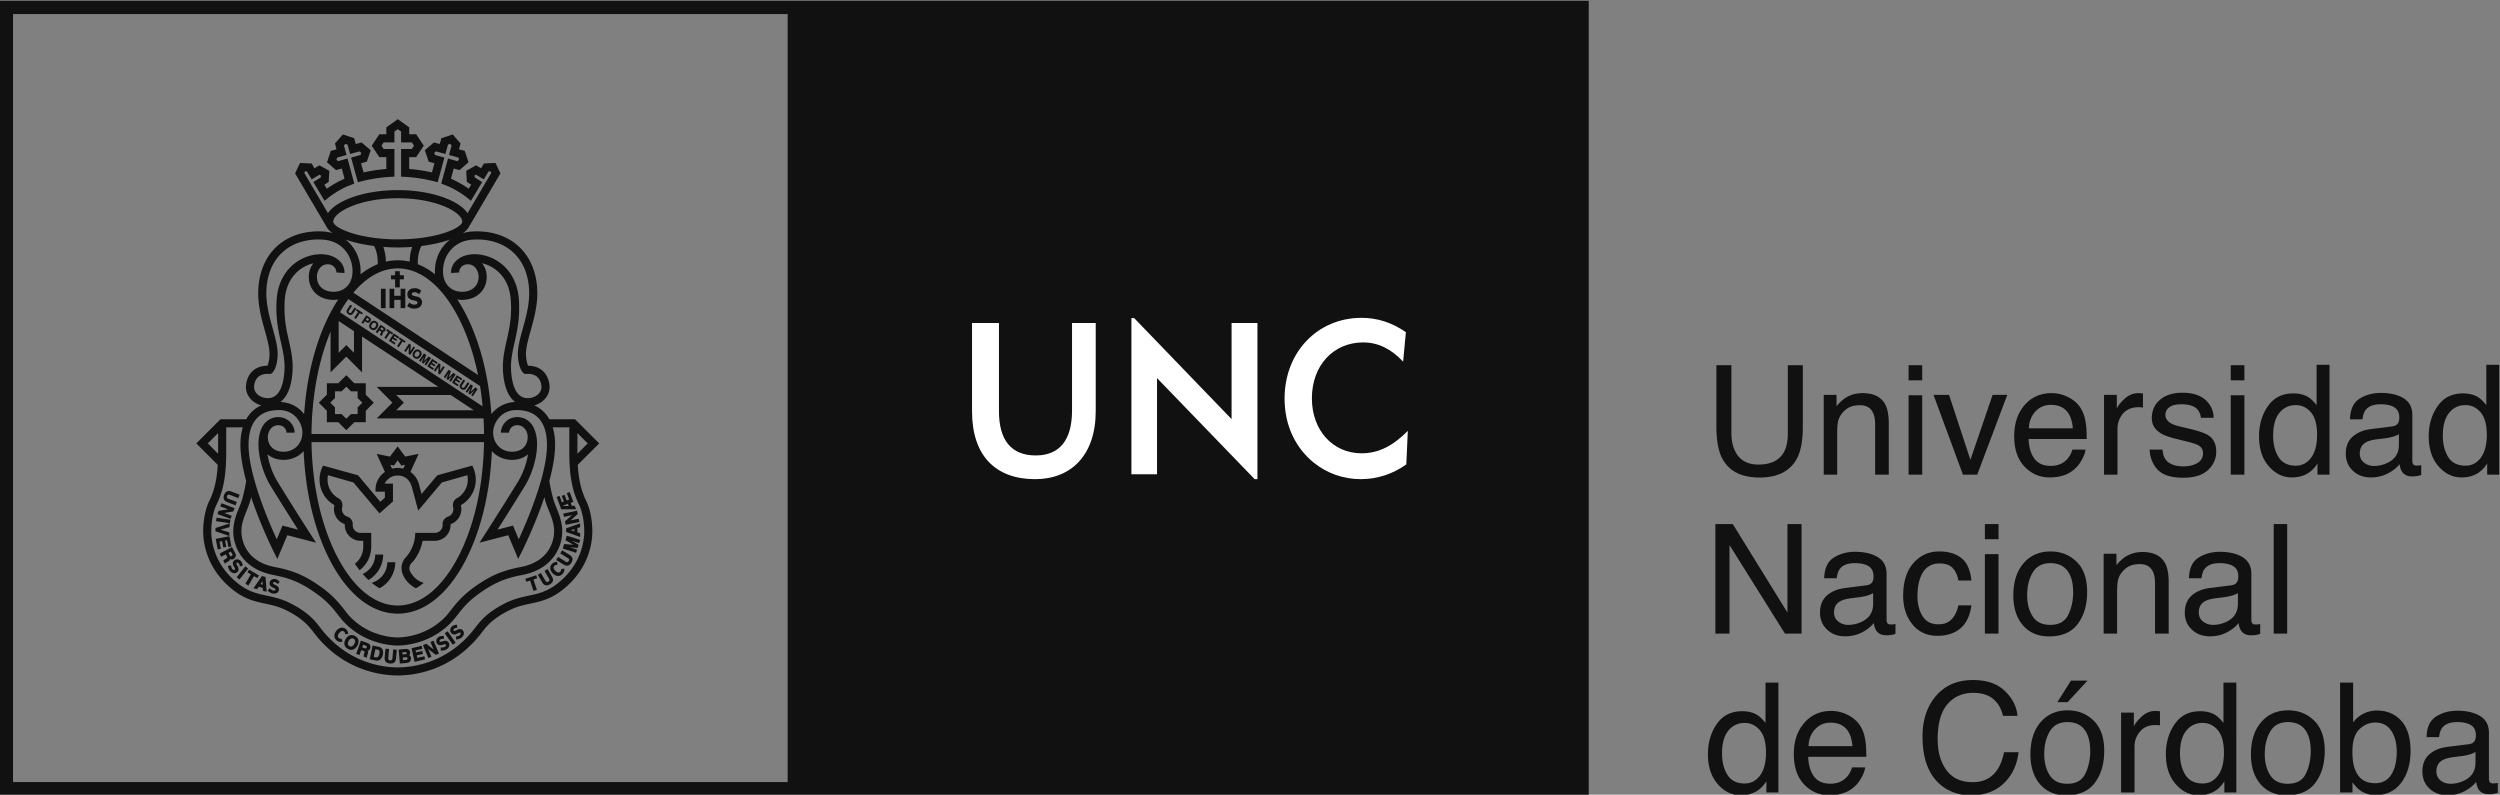
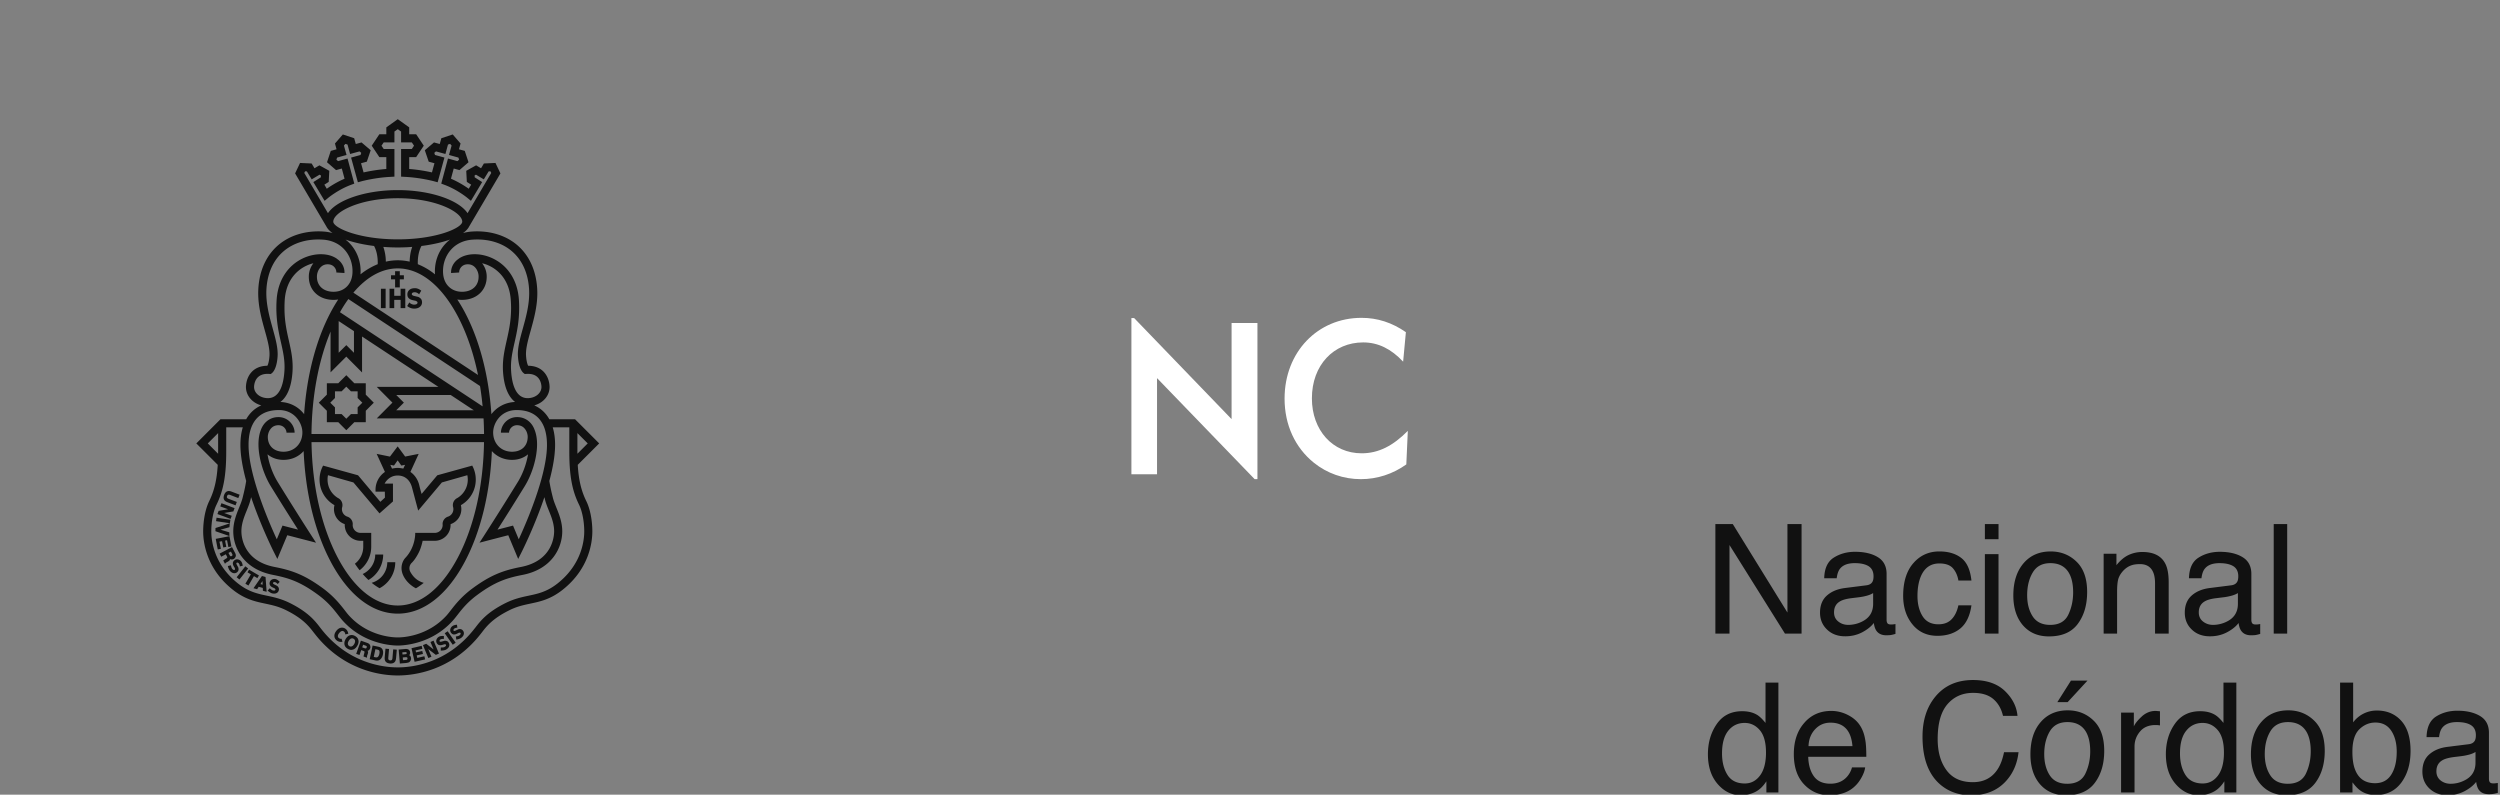
<svg xmlns="http://www.w3.org/2000/svg" width="530.066" height="168.495">
  <rect width="100%" height="100%" fill="#808080" stroke="none" />
  <defs>
    <clipPath clipPathUnits="userSpaceOnUse" id="a">
      <path d="M0 841.89h595.276V0H0Z" />
    </clipPath>
  </defs>
-   <path d="M238.08 391.917H114.871v122.162H238.08Zm-125.312-2.1h252.731v126.371H112.768Z" style="fill:#111;fill-opacity:1;fill-rule:nonzero;stroke:none" transform="matrix(1.333 0 0 -1.333 -150.357 688.25)" />
  <g clip-path="url(#a)" transform="matrix(1.333 0 0 -1.333 -150.357 688.25)">
    <path d="M0 0c-.634-.846-1.443-1.266-2.423-1.266-1.266 0-2.185.451-2.764 1.37-.572.914-.858 2.045-.858 3.409 0 1.589.332 2.8.998 3.616.661.821 1.528 1.235 2.6 1.235.962 0 1.765-.389 2.416-1.156.651-.768.977-1.954.977-3.556C.946 2.07.633.853 0 0m.87 8.364c-.474.591-.907 1.011-1.284 1.248-.651.414-1.464.615-2.429.615-1.75 0-3.093-.676-4.036-2.034-.943-1.35-1.412-2.958-1.412-4.802 0-1.972.518-3.549 1.553-4.742C-5.71-2.544-4.486-3.135-3.08-3.135c.876 0 1.652.177 2.328.524.679.341 1.269.914 1.762 1.692v-1.777h1.908V14.78H.87ZM13.973.287c-.521-1.065-1.477-1.601-2.876-1.601-1.267 0-2.198.444-2.783 1.351-.584.901-.876 2.021-.876 3.366 0 1.412.292 2.612.876 3.604.585.992 1.522 1.491 2.813 1.491 1.445 0 2.465-.584 3.061-1.753.372-.743.561-1.704.561-2.886 0-1.314-.262-2.502-.776-3.572m-2.797 10.08c-1.809 0-3.251-.634-4.325-1.899C5.776 7.208 5.24 5.51 5.24 3.373c0-1.984.506-3.573 1.529-4.754 1.019-1.175 2.395-1.765 4.127-1.765 2.082 0 3.609.663 4.601 2.002.989 1.333 1.482 3.019 1.482 5.065 0 2.112-.563 3.719-1.682 4.808-1.123 1.09-2.493 1.638-4.121 1.638m29.781-8.334c0-1.308-.594-2.252-1.774-2.824a4.851 4.851 0 0 0-2.18-.523c-.611 0-1.145.176-1.595.529-.447.359-.67.847-.67 1.455 0 .816.326 1.406.987 1.777.386.22.967.378 1.735.482l1.29.158c.39.049.791.128 1.202.237.411.115.743.256 1.005.426zm2.849-3.287c-.292 0-.488.067-.573.201-.094.134-.136.311-.136.53v7.317c0 1.199-.463 2.088-1.386 2.653-.934.567-2.143.859-3.627.859-1.288 0-2.417-.31-3.395-.925-.973-.615-1.475-1.704-1.515-3.276h1.991c.073.659.243 1.158.502 1.486.466.602 1.251.907 2.361.907.959 0 1.699-.164 2.216-.493.515-.328.774-.859.774-1.589 0-.358-.049-.633-.144-.821-.167-.347-.492-.554-.982-.616l-3.397-.425c-1.19-.147-2.155-.548-2.889-1.2-.736-.645-1.095-1.558-1.095-2.733 0-1.077.368-1.972 1.114-2.684.745-.712 1.704-1.072 2.879-1.072.98 0 1.875.207 2.69.627.81.427 1.431.92 1.869 1.492.073-.505.195-.895.366-1.169.331-.523.867-.785 1.6-.785a5.4 5.4 0 0 1 .712.036c.177.025.433.085.768.177v1.57c-.141-.018-.262-.036-.384-.048-.122-.019-.226-.019-.319-.019M27.568.152c-.572-.913-1.436-1.375-2.593-1.375-1.537 0-2.587.7-3.147 2.1-.305.743-.45 1.711-.45 2.91 0 1.65.365 2.836 1.095 3.555.734.718 1.589 1.083 2.56 1.083 1.116 0 1.963-.445 2.535-1.321.576-.876.859-1.984.859-3.317 0-1.51-.283-2.715-.859-3.635m-2.28 10.184a4.693 4.693 0 0 1-2.115-.481 4.712 4.712 0 0 1-1.677-1.4v6.325h-2.078V-2.696h1.972v1.613c.45-.608.877-1.047 1.272-1.321.663-.469 1.485-.7 2.453-.7 1.723 0 3.074.664 4.054 1.991.974 1.333 1.458 3.001 1.458 5.009 0 2.119-.493 3.719-1.48 4.809-.982 1.084-2.273 1.631-3.859 1.631m-90.42-5.66c.039 1.083.39 1.977 1.047 2.678.657.706 1.473 1.053 2.443 1.053 1.355 0 2.323-.511 2.901-1.528.317-.554.517-1.284.599-2.203zm9.003 1.095c-.141.858-.424 1.601-.847 2.234-.441.67-1.083 1.218-1.923 1.638a5.766 5.766 0 0 1-2.605.632c-1.774 0-3.215-.638-4.31-1.911-1.108-1.266-1.656-2.922-1.656-4.955 0-2.069.548-3.677 1.638-4.821 1.093-1.151 2.423-1.723 3.999-1.723.639 0 1.218.062 1.729.19.95.218 1.741.644 2.386 1.278.39.365.734.827 1.044 1.399.314.573.496 1.096.551 1.559h-2.094a3.681 3.681 0 0 0-.786-1.479c-.66-.743-1.543-1.114-2.647-1.114-1.181 0-2.058.39-2.623 1.168-.567.786-.866 1.821-.908 3.112h9.241c0 1.284-.062 2.215-.189 2.793M-72.845 0c-.633-.846-1.439-1.266-2.423-1.266-1.265 0-2.184.451-2.759 1.37-.573.914-.862 2.045-.862 3.409 0 1.589.334 2.8.998 3.616.663.821 1.535 1.235 2.599 1.235.959 0 1.766-.389 2.417-1.156.651-.768.98-1.954.98-3.556 0-1.582-.314-2.799-.95-3.652m.874 8.364c-.484.591-.91 1.011-1.288 1.248-.654.414-1.461.615-2.431.615-1.745 0-3.092-.676-4.033-2.034-.937-1.35-1.409-2.958-1.409-4.802 0-1.972.514-3.549 1.546-4.742 1.031-1.193 2.255-1.784 3.664-1.784.874 0 1.647.177 2.328.524.676.341 1.261.914 1.76 1.692v-1.777h1.911V14.78h-2.048zM-21.104.287c-.518-1.065-1.473-1.601-2.874-1.601-1.272 0-2.2.444-2.785 1.351-.581.901-.876 2.021-.876 3.366 0 1.412.295 2.612.876 3.604.585.992 1.52 1.491 2.81 1.491 1.449 0 2.472-.584 3.064-1.753.372-.743.564-1.704.564-2.886 0-1.314-.262-2.502-.779-3.572m-2.794 10.08c-1.808 0-3.254-.634-4.329-1.899-1.077-1.26-1.609-2.958-1.609-5.095 0-1.984.508-3.573 1.524-4.754 1.023-1.175 2.399-1.765 4.133-1.765 2.076 0 3.611.663 4.6 2.002.989 1.333 1.481 3.019 1.481 5.065 0 2.112-.559 3.719-1.682 4.808-1.123 1.09-2.493 1.638-4.118 1.638m13.985-.092c-.85 0-1.598-.31-2.246-.919-.649-.608-1.057-1.131-1.227-1.551v2.197h-2.03V-2.696h2.14v7.299c0 .9.286 1.698.867 2.385.575.695 1.403 1.041 2.48 1.041.128 0 .244 0 .354-.018.103-.006.221-.018.346-.042v2.246c-.224.024-.389.036-.486.043a1.754 1.754 0 0 1-.198.017m-15.641 1.395h1.637l3.159 3.427h-2.629zM-35.093.938c-.891-1.334-2.191-1.997-3.901-1.997-1.86 0-3.257.633-4.192 1.906-.933 1.266-1.402 2.909-1.402 4.955 0 2.483.517 4.328 1.552 5.533 1.038 1.205 2.398 1.808 4.085 1.808 1.381 0 2.456-.33 3.22-.987.766-.657 1.275-1.552 1.534-2.672h2.306c-.133 1.479-.803 2.8-2.008 3.963-1.203 1.157-2.892 1.741-5.071 1.741-2.559 0-4.559-.895-6.014-2.678-1.345-1.644-2.015-3.75-2.015-6.319 0-3.384.895-5.886 2.685-7.505 1.357-1.224 3.041-1.832 5.04-1.832 2.319 0 4.167.742 5.533 2.24 1.138 1.241 1.811 2.775 2.014 4.614h-2.306c-.232-1.145-.584-2.07-1.06-2.77" style="fill:#111;fill-opacity:1;fill-rule:nonzero;stroke:none" transform="translate(465.59 392.964)" />
    <path d="M474.452 415.541h2.143v17.418h-2.143zm-5.697 4.73c0-1.309-.591-2.252-1.775-2.831a4.943 4.943 0 0 0-2.172-.517c-.619 0-1.148.177-1.599.536-.45.353-.675.84-.675 1.448 0 .822.331 1.413.986 1.778.392.222.967.383 1.741.481l1.287.158c.392.049.795.131 1.202.24.408.113.743.253 1.005.42zm2.791-4.967c.17.024.423.086.758.182v1.572a4.562 4.562 0 0 0-.378-.056 3.196 3.196 0 0 0-.32-.018c-.294 0-.483.067-.575.201-.091.134-.136.31-.136.536v7.31c0 1.199-.463 2.088-1.385 2.657-.929.569-2.14.858-3.628.858-1.284 0-2.417-.313-3.388-.928-.976-.612-1.482-1.704-1.521-3.278h1.987c.079.658.246 1.157.508 1.492.463.606 1.251.91 2.359.91.962 0 1.698-.168 2.216-.493.517-.335.772-.868.772-1.592 0-.359-.048-.636-.145-.825-.165-.347-.493-.551-.981-.615l-3.393-.429c-1.196-.149-2.155-.545-2.889-1.196-.733-.645-1.101-1.558-1.101-2.734 0-1.07.371-1.971 1.12-2.683.743-.719 1.704-1.071 2.879-1.071.98 0 1.875.206 2.684.626.816.426 1.44.919 1.872 1.492.071-.506.192-.895.368-1.169.335-.518.868-.785 1.601-.785.305 0 .542.011.716.036m-40.866 17.655h-2.17v-2.41h2.17zm-6.084-16.614c.943.779 1.54 2.009 1.774 3.689h-2.075c-.201-.937-.555-1.675-1.071-2.21-.518-.542-1.218-.809-2.101-.809-1.153 0-1.996.438-2.532 1.302-.535.865-.804 1.936-.804 3.205 0 1.26.19 2.319.567 3.184.584 1.323 1.558 1.987 2.913 1.987.995 0 1.712-.255 2.164-.773.45-.521.736-1.166.864-1.945h2.075c-.182 1.698-.718 2.895-1.613 3.588-.895.694-2.06 1.041-3.49 1.041-1.671 0-3.053-.621-4.134-1.862-1.08-1.236-1.622-2.974-1.622-5.202 0-1.811.493-3.332 1.482-4.544.986-1.211 2.31-1.813 3.966-1.813 1.477 0 2.69.389 3.637 1.162m-13.861 3.926c0-1.309-.589-2.252-1.774-2.831a4.922 4.922 0 0 0-2.173-.517c-.618 0-1.15.177-1.595.536-.45.353-.675.84-.675 1.448 0 .822.329 1.413.986 1.778.39.222.968.383 1.741.481l1.284.158c.396.049.797.131 1.202.24.412.113.743.253 1.004.42zm2.853-3.287c-.296 0-.484.067-.579.201-.088.134-.134.31-.134.536v7.31c0 1.199-.462 2.088-1.385 2.657-.927.569-2.139.858-3.631.858-1.284 0-2.41-.313-3.384-.928-.974-.612-1.482-1.704-1.522-3.278h1.987c.083.658.248 1.157.509 1.492.463.606 1.254.91 2.362.91.961 0 1.698-.168 2.212-.493.515-.335.774-.868.774-1.592 0-.359-.049-.636-.144-.825-.167-.347-.493-.551-.983-.615l-3.393-.429c-1.193-.149-2.155-.545-2.891-1.196-.731-.645-1.099-1.558-1.099-2.734 0-1.07.374-1.971 1.12-2.683.742-.719 1.707-1.071 2.882-1.071.981 0 1.872.206 2.685.626.809.426 1.436.919 1.868 1.492.073-.506.195-.895.369-1.169.331-.518.867-.785 1.603-.785.298 0 .536.011.712.036.171.024.427.086.761.182v1.572a4.667 4.667 0 0 0-.38-.056 3.209 3.209 0 0 0-.319-.018m-14.235 15.975h-2.247v-14.075l-8.695 14.075h-2.769v-17.418h2.246v14.083l8.82-14.083h2.645zm52.577-6.524c.323.1.74.154 1.242.154.995 0 1.68-.395 2.06-1.19.229-.471.344-1.095.344-1.865v-7.993h2.17v8.139c0 1.278-.174 2.264-.523 2.952-.63 1.254-1.848 1.884-3.65 1.884a5.086 5.086 0 0 1-2.233-.49c-.673-.322-1.306-.861-1.905-1.604v1.82h-2.034v-12.701h2.14v6.642c0 .827.052 1.463.158 1.911.107.447.338.88.691 1.297.444.523.956.87 1.54 1.044m-23.42-10.894h2.17v12.64h-2.17zm7.606 2.733c-.588.902-.88 2.028-.88 3.372 0 1.404.292 2.606.88 3.598.584.995 1.522 1.498 2.806 1.498 1.449 0 2.472-.585 3.064-1.757.375-.739.564-1.704.564-2.891 0-1.309-.262-2.498-.779-3.57-.521-1.065-1.476-1.601-2.871-1.601-1.268 0-2.2.451-2.784 1.351m7.18-1.18c.989 1.333 1.481 3.019 1.481 5.067 0 2.115-.559 3.719-1.679 4.806-1.123 1.093-2.496 1.637-4.119 1.637-1.81 0-3.252-.629-4.331-1.893-1.071-1.269-1.612-2.967-1.612-5.098 0-1.987.514-3.576 1.527-4.757 1.023-1.174 2.399-1.765 4.133-1.765 2.076 0 3.614.664 4.6 2.003" style="fill:#111;fill-opacity:1;fill-rule:nonzero;stroke:none" />
-     <path d="M0 0c-.627-.849-1.439-1.272-2.423-1.272-1.26 0-2.185.462-2.758 1.373-.574.916-.857 2.054-.857 3.411 0 1.595.328 2.801.992 3.619.669.819 1.533 1.233 2.599 1.233.962 0 1.768-.384 2.423-1.157.651-.767.976-1.954.976-3.552C.952 2.066.633.852 0 0m.877 8.364c-.481.593-.91 1.007-1.291 1.244-.651.412-1.461.619-2.429.619-1.747 0-3.092-.676-4.029-2.031-.943-1.354-1.412-2.952-1.412-4.805 0-1.976.516-3.558 1.546-4.745 1.034-1.184 2.252-1.784 3.664-1.784.871 0 1.649.174 2.325.524.676.349 1.267.916 1.763 1.698v-1.78h1.911v17.472H.877Zm-53.983-11.06 4.781 12.694h-2.332L-54.193-.338-57.59 9.998h-2.474l4.684-12.694zm9.26 10.052c.664.7 1.474 1.047 2.448 1.047 1.357 0 2.322-.505 2.903-1.528.313-.547.512-1.281.597-2.2h-6.992c.04 1.083.387 1.978 1.044 2.681m2.253-10.494c.645 0 1.22.067 1.732.189.946.225 1.744.651 2.389 1.281.383.365.731.831 1.04 1.403.311.569.499 1.093.555 1.556h-2.095a3.88 3.88 0 0 0-.791-1.489c-.654-.733-1.54-1.105-2.641-1.105-1.188 0-2.061.393-2.624 1.175-.566.776-.865 1.814-.907 3.105h9.237c0 1.281-.058 2.212-.192 2.794-.139.852-.42 1.594-.842 2.237-.442.669-1.081 1.214-1.924 1.631-.84.423-1.71.63-2.603.63-1.777 0-3.22-.633-4.315-1.902-1.102-1.269-1.65-2.922-1.65-4.958 0-2.067.542-3.674 1.638-4.824 1.089-1.145 2.423-1.723 3.993-1.723m30.98 17.854h-2.17v-2.408h2.17zM-30.798 4.605c0 .898.289 1.695.861 2.386.585.694 1.413 1.038 2.487 1.038.125 0 .241-.003.35-.012.104-.006.222-.028.353-.052v2.249c-.231.021-.396.043-.489.049-.095.006-.162.006-.204.006-.844 0-1.595-.301-2.244-.91-.648-.612-1.056-1.126-1.22-1.558v2.197h-2.034V-2.696h2.14zM26.996 0c-.633-.849-1.442-1.272-2.423-1.272-1.265 0-2.184.462-2.76 1.373-.572.916-.861 2.054-.861 3.411 0 1.595.334 2.801.998 3.619.663.819 1.53 1.233 2.599 1.233.962 0 1.765-.384 2.417-1.157.651-.767.98-1.954.98-3.552 0-1.589-.317-2.803-.95-3.655m.87 14.776V8.364c-.474.593-.903 1.007-1.284 1.244-.651.412-1.461.619-2.429.619-1.747 0-3.091-.676-4.029-2.031-.946-1.354-1.418-2.952-1.418-4.805 0-1.976.517-3.558 1.552-4.745 1.032-1.184 2.252-1.784 3.658-1.784.877 0 1.656.174 2.331.524.676.349 1.267.916 1.76 1.698v-1.78h1.911v17.472ZM-87.728-3.153c2.947 0 4.953 1.053 6.008 3.153.582 1.153.871 2.8.871 4.943v9.773h-2.382V3.963c0-1.26-.193-2.259-.582-3.001-.724-1.37-2.091-2.052-4.106-2.052-1.674 0-2.87.636-3.576 1.897-.475.837-.715 1.886-.715 3.156v10.753h-2.384V4.943c0-2.143.289-3.79.871-4.943 1.047-2.1 3.05-3.153 5.995-3.153m69.613 2.292c-.615-.344-1.322-.518-2.131-.518-1.351 0-2.307.35-2.855 1.032-.295.384-.477.928-.542 1.638h-2.045c.055-1.267.481-2.329 1.276-3.187.794-.855 2.145-1.288 4.057-1.288 1.777 0 3.098.412 3.968 1.236.865.819 1.297 1.799 1.297 2.928 0 1.169-.414 2.024-1.242 2.572-.529.35-1.576.709-3.141 1.08l-1.436.344c-.627.149-1.102.323-1.425.521-.56.328-.84.767-.84 1.323 0 .506.213.91.64 1.218.423.308 1.05.462 1.875.462 1.235 0 2.105-.282 2.604-.842.311-.396.482-.831.524-1.315h2.021c.012.824-.25 1.592-.785 2.303-.855 1.124-2.256 1.69-4.194 1.69-1.48 0-2.66-.375-3.536-1.114-.88-.745-1.316-1.72-1.316-2.919 0-1.019.466-1.82 1.395-2.395.523-.335 1.336-.63 2.434-.904l1.726-.423c.922-.228 1.54-.432 1.853-.609.491-.28.737-.694.737-1.242 0-.715-.308-1.248-.919-1.591m7.502 10.795h-2.17v-12.63h2.17zm24.577-7.901c0-1.312-.591-2.252-1.775-2.827a4.805 4.805 0 0 0-2.172-.524 2.52 2.52 0 0 0-1.599.536c-.45.353-.675.837-.675 1.451 0 .816.331 1.407.986 1.778.392.222.974.384 1.741.481l1.284.158c.395.049.798.128 1.205.244.408.109.746.249 1.005.417zm2.849-3.29c-.292 0-.481.07-.573.207-.091.131-.139.307-.139.527v7.31c0 1.208-.463 2.091-1.382 2.663-.932.57-2.14.856-3.628.856-1.287 0-2.417-.308-3.391-.923-.971-.614-1.479-1.71-1.515-3.284h1.984c.079.658.246 1.16.508 1.495.466.602 1.251.906 2.365.906.956 0 1.692-.164 2.21-.499.514-.325.772-.855.772-1.582 0-.362-.048-.633-.145-.828-.165-.344-.493-.551-.981-.615l-3.396-.423c-1.187-.152-2.151-.548-2.886-1.199C5.88 2.709 5.515 1.796 5.515.621c0-1.075.371-1.969 1.12-2.684.746-.719 1.704-1.075 2.879-1.075.98 0 1.875.213 2.684.63.813.423 1.437.916 1.872 1.488.071-.501.192-.895.368-1.171.333-.515.868-.78 1.604-.78.299 0 .539.016.713.037.173.021.423.082.758.177v1.573a3.908 3.908 0 0 0-.378-.052 3.324 3.324 0 0 0-.322-.021m-92.196 5.201c0 .828.055 1.467.158 1.912.111.444.341.876.698 1.296.438.521.952.865 1.537 1.041.322.101.736.153 1.241.153.992 0 1.686-.396 2.058-1.184.231-.473.347-1.093.347-1.866v-7.992h2.167v8.138c0 1.281-.174 2.261-.517 2.949-.633 1.254-1.851 1.878-3.647 1.878-.824 0-1.57-.158-2.24-.484-.669-.326-1.309-.858-1.905-1.604v1.817h-2.034V-2.696h2.137zm13.526 5.99h-2.167v-12.63h2.167zm0 4.782h-2.167v-2.408h2.167z" style="fill:#111;fill-opacity:1;fill-rule:nonzero;stroke:none" transform="translate(480.4 443.515)" />
    <path d="m0 0-15.494 16.07h-.439V-8.766h4.076V6.522L3.668-9.548h.444v24.839H0Z" style="fill:#fff;fill-opacity:1;fill-rule:nonzero;stroke:none" transform="translate(308.691 449.65)" />
-     <path d="M0 0c0-4.724-2.006-7.137-5.78-7.137-3.838 0-5.843 2.38-5.843 7.037v14.031h-4.281V-.137c0-7.033 3.739-10.771 10.026-10.771 5.741 0 9.648 3.807 9.648 10.838v14.001H0Z" style="fill:#fff;fill-opacity:1;fill-rule:nonzero;stroke:none" transform="translate(283.312 451.01)" />
    <path d="M0 0c0 5.296 3.47 8.899 8.156 8.899 2.374 0 4.45-1.023 6.355-3.062l.438 4.691c-2.206 1.528-4.519 2.279-7.066 2.279-6.964 0-12.23-5.435-12.23-12.847 0-4.209 1.699-7.812 4.651-10.192 2.109-1.702 4.723-2.618 7.478-2.618 2.614 0 5.098.819 7.235 2.344l.24 5.338c-2.347-2.38-4.656-3.57-7.344-3.57C3.299-8.738 0-5.067 0 0" style="fill:#fff;fill-opacity:1;fill-rule:nonzero;stroke:none" transform="translate(321.466 452.953)" />
    <path d="m0 0 .583.825L1.17 0l.589.113-.277-.603s-.497.116-.895.116c-.403 0-.898-.116-.898-.116l-.273.603Zm-7.828-9.322h-.003v-.128a2.52 2.52 0 0 1 2.521-2.52h.422v-.983a3.383 3.383 0 0 0-1.327-2.663c.247-.375.496-.716.751-1.035a4.674 4.674 0 0 1 1.845 3.722v2.219h-1.694c-.695 0-1.255.56-1.255 1.254l.011.143c0 .566-.376 1.047-.89 1.196a1.258 1.258 0 0 0-.833 1.184c0 .031 0 .149.032.265.019.073.052.158.052.377 0 .472-.262.88-.647 1.096l-.005-.003a3.406 3.406 0 0 0-1.717 2.958c0 .244.022.478.071.703l4.048-1.151 4.144-4.92L-.16-5.707-.163-2.87h-1.325S-.886-1.585.587-1.585c1.363 0 2.044-.98 2.28-1.903l.982-3.679 3.769 4.479 4.049 1.151a3.405 3.405 0 0 0-1.646-3.661l-.003.003a1.25 1.25 0 0 1-.653-1.096c0-.219.038-.304.058-.377.026-.116.026-.234.026-.265 0-.545-.345-1.007-.826-1.184a1.243 1.243 0 0 1-.893-1.196l.013-.143c0-.694-.565-1.254-1.26-1.254H3.378s.102-2.204-1.578-3.987c-.374-.396-.946-1.473-.318-2.809.661-1.394 2.003-2.018 2.003-2.018.484.25 1.251.864 1.251.864-1.138.326-1.749 1.059-2.128 1.738a1.21 1.21 0 0 0 .229 1.464c.499.472 1.065 1.455 1.304 2.063.295.758.417 1.425.417 1.425h1.925a2.521 2.521 0 0 1 2.521 2.52v.128h-.001a2.514 2.514 0 0 1 1.712 2.389c0 .216-.026.423-.075.63a4.667 4.667 0 0 1 2.37 4.063c0 .813-.204 1.571-.565 2.231l-5.556-1.54-2.494-2.965s-.201.637-.364 1.349c-.342 1.5-1.42 2.148-1.42 2.148l1.317 2.874-2.151-.426-1.19 1.616-1.228-1.622-2.113.432 1.316-2.874a3.43 3.43 0 0 1-1.498-2.884c0-.098.008-.259.008-.259h1.475l.015-.941-.732-.667-3.546 4.219-5.554 1.54a4.628 4.628 0 0 1-.566-2.231c0-1.744.956-3.26 2.371-4.063a2.518 2.518 0 0 1 1.637-3.019m37.007 11.2c-.003.137-.003.265-.003.402v2.882l1.641-1.641zm.255-8.099c.609-1.251.83-3.019.83-4.246 0-1.47-.41-5.22-4.187-8.241-1.709-1.367-3.139-1.668-4.649-1.991-1.138-.243-2.308-.493-3.67-1.169-2.944-1.467-4.019-2.872-4.804-3.896l-.142-.175c-4.311-5.565-9.98-6.167-12.209-6.167-2.229 0-7.9.602-12.214 6.167l-.137.175c-.785 1.024-1.866 2.429-4.809 3.896-1.357.676-2.532.926-3.666 1.169-1.514.323-2.94.624-4.65 1.991-3.78 3.021-4.185 6.771-4.185 8.241 0 1.227.214 2.995.834 4.246 1.111 2.268 1.543 4.648 1.543 8.501v3.798h2.636c-.251-.819-.381-1.753-.381-2.797 0-1.719.376-3.722.918-5.734-.159-1.017-.356-1.811-.531-2.526l-.026-.11c-.129-.52-.346-1.056-.572-1.616-.434-1.077-.923-2.301-.923-3.762 0-2.629 1.652-6.016 6.304-6.924 2.585-.502 4.402-1.126 7.155-3.147 1.642-1.202 2.529-2.353 3.243-3.272.25-.316.484-.621.724-.882 3.382-3.749 7.872-3.939 8.737-3.939.864 0 5.354.19 8.736 3.939.239.261.474.566.724.882.713.919 1.6 2.07 3.242 3.272 2.753 2.021 4.57 2.645 7.157 3.147 4.652.908 6.305 4.295 6.305 6.924 0 1.461-.494 2.685-.929 3.762-.223.56-.44 1.096-.567 1.616l-.028.11a27.666 27.666 0 0 0-.531 2.526c.542 2.012.915 4.015.915 5.734 0 1.044-.129 1.978-.376 2.797h2.636V2.28c0-3.853.432-6.233 1.547-8.501m-59.048 9.742 1.642 1.641V2.28c0-.137 0-.265-.003-.402zm6.174-10.712c.236.584.478 1.183.627 1.789l.029.115c.02.089.041.171.061.256 1.484-4.419 3.409-8.302 3.541-8.571l.63-1.253 1.578 3.771c.778-.195 4.578-1.187 4.578-1.187l-.899 1.391c-.023.033-2.454 3.81-5.196 8.26-.823 1.339-1.38 2.928-1.627 4.407.653-.551 1.525-.883 2.549-.883 1.301 0 2.43.53 3.2 1.4.278-6.592 1.757-12.728 4.24-17.473 2.829-5.408 6.64-8.385 10.732-8.385 4.09 0 7.902 2.977 10.73 8.385 2.485 4.745 3.964 10.881 4.236 17.473.778-.87 1.909-1.4 3.205-1.4 1.023 0 1.892.332 2.548.883-.247-1.479-.807-3.068-1.627-4.407a547.663 547.663 0 0 0-5.198-8.26l-.895-1.391s3.798.992 4.577 1.187c.296-.704 1.577-3.771 1.577-3.771l.628 1.253c.131.269 2.061 4.152 3.543 8.571.018-.085.043-.167.061-.256l.03-.115c.148-.606.391-1.205.626-1.789.411-1.017.831-2.067.831-3.276 0-.776-.254-4.68-5.26-5.66-2.712-.524-4.74-1.221-7.671-3.373-1.79-1.312-2.78-2.587-3.5-3.512-.247-.316-.46-.591-.66-.816-3.02-3.348-7.011-3.512-7.781-3.512-.77 0-4.763.164-7.783 3.512-.203.225-.417.5-.658.816-.725.925-1.711 2.2-3.5 3.512-2.936 2.152-4.962 2.849-7.672 3.373-5.007.98-5.259 4.884-5.259 5.66 0 1.209.42 2.259.829 3.276m.755 13.269c.046.119.094.235.148.35.05.097.099.198.152.292.683 1.218 1.919 2.106 4.087 2.106 2.545 0 3.729-2.118 3.729-3.555 0-1.78-1.264-3.073-3-3.073-1.517 0-2.5.925-2.5 2.365 0 .24.058.523.172.797.03.07.059.14.099.207.048.088.11.173.173.255.265.345.668.594 1.244.594.774 0 1.213-.581 1.279-1.065.002-.037.006-.082.006-.119h1.289c0 1.196-1.033 2.475-2.574 2.475-1.137 0-1.994-.6-2.492-1.413-.002-.006-.002-.009-.007-.015a3.331 3.331 0 0 1-.239-.478c-.295-.7-.435-1.522-.435-2.413 0-2.213.819-4.815 1.963-6.681 1.75-2.84 3.367-5.399 4.325-6.896-.953.246-2.465.639-2.465.639l-.908-2.177c-.883 1.912-2.515 5.664-3.549 9.362-.561 2-.944 3.978-.944 5.646 0 .926.109 1.911.447 2.797m.434 6.516c.044.639.362 2.115 2.403 1.982l.251-.015.193.152c.178.142.765.748.892 2.654.085 1.33-.34 2.842-.782 4.443-.532 1.912-1.134 4.072-.99 6.319.166 2.477 1.084 4.519 2.658 5.895 1.59 1.397 3.834 2.076 6.313 1.908 1.423-.091 2.624-.657 3.478-1.631.872-.992 1.32-2.353 1.228-3.719-.06-.932-.413-1.705-1.018-2.234-.589-.515-1.362-.755-2.239-.701-1.548.107-2.484 1.118-2.385 2.584.026.399.22 1.002.674 1.401.32.28.71.405 1.169.374.857-.058 1.271-.791 1.236-1.299l1.289-.082c.005.042.005.088.005.14 0 .794-.445 1.625-1.195 2.109l.008.009c-1.332.949-3.513.976-5.432.07-2.453-1.166-3.973-3.558-4.17-6.568-.189-2.901.277-4.977.69-6.812.353-1.564.656-2.912.546-4.556-.134-2.033-.727-4.428-2.803-4.291-1.198.079-2.086.898-2.019 1.868M-10.5 40.142c-1.274 2.16-3.535 6.002-3.765 6.394.052.119.064.14.123.268.14-.009.163-.012.292-.015l.763-1.269s.953.565 1.248.745c.102-.055.117-.064.219-.121-.006-.141-.006-.168-.015-.299a638.38 638.38 0 0 0-1.19-.758l1.791-2.98.578.476c.015.018 1.582 1.302 3.591 2.054l.552.207-1.075 3.99s-1.152-.32-1.501-.414l-.269.231c.054.159.064.195.113.335a243 243 0 0 0 1.499.414s-.315 1.144-.414 1.497c.099.116.125.14.235.268.159-.048.194-.067.337-.109.094-.35.409-1.498.409-1.498s1.154.314 1.499.411c.117-.097.145-.118.272-.234-.053-.158-.063-.195-.113-.335l-1.501-.414 1.08-3.929.623.171c.018.002 2.115.571 4.577.69l.614.037v4.392h-1.703c-.133.197-.204.307-.356.529.152.222.223.335.356.526H.072v1.723c.19.131.3.213.531.378.231-.165.341-.247.529-.378v-1.723h1.705c.132-.191.204-.304.351-.526-.147-.222-.219-.332-.351-.529H1.132v-4.392l.612-.037c2.465-.119 4.562-.688 4.581-.69l.622-.171 1.08 3.929-1.502.414c-.048.14-.06.177-.112.335.128.116.153.137.268.234.35-.097 1.502-.411 1.502-.411s.315 1.148.409 1.498c.145.042.179.061.338.109.11-.128.133-.152.236-.268-.099-.353-.414-1.497-.414-1.497l1.497-.414c.05-.14.061-.176.11-.335-.125-.109-.151-.133-.265-.231-.35.094-1.502.414-1.502.414l-1.073-3.99.551-.207c2.009-.752 3.575-2.036 3.59-2.054l.58-.476.388.643 1.398 2.337-1.187.758-.015.299.216.121 1.248-.745.767 1.269c.125.003.151.006.288.015.064-.128.071-.149.128-.268-.232-.392-2.492-4.234-3.765-6.394-1.4 2.087-5.917 3.67-11.103 3.67-5.188 0-9.705-1.583-11.103-3.67m23.017-4.21c2.48.168 4.725-.511 6.314-1.908 1.573-1.376 2.491-3.418 2.653-5.895.148-2.247-.455-4.407-.985-6.319-.446-1.601-.868-3.113-.781-4.443.124-1.906.714-2.512.891-2.654l.194-.152.251.015c2.039.133 2.357-1.343 2.403-1.982.061-.97-.824-1.789-2.021-1.868-2.074-.137-2.669 2.258-2.803 4.291-.11 1.644.193 2.992.546 4.556.414 1.835.88 3.911.691 6.812-.198 3.01-1.718 5.402-4.171 6.568-1.919.906-4.104.879-5.431-.07l.009-.009c-.752-.484-1.195-1.315-1.195-2.109 0-.052 0-.098.003-.14l1.289.082c-.033.508.376 1.241 1.237 1.299.455.031.849-.094 1.172-.374.452-.399.644-1.002.671-1.401.094-1.466-.843-2.477-2.385-2.584-.876-.054-1.651.186-2.238.701-.607.529-.959 1.302-1.019 2.234-.092 1.366.355 2.727 1.228 3.719.853.974 2.055 1.54 3.477 1.631M11.333 24.26a23.945 23.945 0 0 1-1.262 2.152 4.757 4.757 0 0 1 1.084-.049c2.15.14 3.595 1.632 3.595 3.665a3.452 3.452 0 0 1-.731 2.149 5.635 5.635 0 0 0 1.126-.396c1.187-.557 3.208-2.018 3.435-5.478.031-.436.046-.853.046-1.251 0-2.073-.36-3.653-.706-5.19-.307-1.372-.599-2.672-.599-4.173 0-.249.009-.501.023-.757.182-2.718 1.006-4.118 1.919-4.818-1.65-.076-2.943-.864-3.768-1.942-.411 6.066-1.85 11.678-4.162 16.088m-17.7-2.882v-3.442l-1.215 1.217s-.849-.849-1.217-1.211v5.04zM.362 11.222H9.02l3.682-2.429-12.34.003c.368.362 1.212 1.211 1.212 1.211L.362 11.222m13.324 1.427c.173-1.056.31-2.139.412-3.235L-8.59 24.388a21.05 21.05 0 0 0 1.336 2.094zM.603 31.358c3.586 0 6.991-2.733 9.59-7.697 1.398-2.676 2.471-5.823 3.173-9.253L-6.458 27.499c2.12 2.514 4.547 3.859 7.061 3.859m-3.77 3.567c.569-1.056.603-2.298.58-2.898a11.02 11.02 0 0 1-2.741-1.616c.003.027.007.055.007.086.113 1.71-.448 3.405-1.544 4.653a5.784 5.784 0 0 1-.844.794c1.289-.465 2.867-.809 4.542-1.019m6.067-.146c-.31-.864-.394-1.72-.406-2.347a8.432 8.432 0 0 1-3.789 0 7.262 7.262 0 0 1-.4 2.347 28.899 28.899 0 0 1 4.595 0M.603 35.978c-6.03 0-9.954 1.713-10.243 2.7a.392.392 0 0 0-.015.112c0 1.482 4.087 3.729 10.258 3.729 6.166 0 10.256-2.247 10.256-3.729 0-.965-3.996-2.812-10.256-2.812m5.919-5.484c.003-.028.006-.056.006-.083a10.875 10.875 0 0 1-2.737 1.616c-.021.6.012 1.842.581 2.898 1.676.21 3.254.56 4.547 1.019a5.573 5.573 0 0 1-.849-.794c-1.097-1.248-1.657-2.943-1.548-4.656m-23.239-10.632c-.348 1.537-.7 3.117-.7 5.19 0 .398.011.815.037 1.251.231 3.46 2.252 4.921 3.441 5.478a5.57 5.57 0 0 0 1.121.396 3.455 3.455 0 0 1-.727-2.149c0-2.033 1.441-3.525 3.597-3.665a4.738 4.738 0 0 1 1.081.049c-.44-.666-.86-1.388-1.262-2.152-2.31-4.41-3.751-10.022-4.163-16.088-.824 1.078-2.117 1.866-3.767 1.942.915.7 1.741 2.1 1.919 4.818.015.256.023.508.023.757 0 1.501-.292 2.801-.6 4.173M14.321 3.723c-.105-6.925-1.562-13.395-4.128-18.292-2.599-4.964-6.004-7.694-9.59-7.694-3.587 0-6.994 2.73-9.59 7.694-2.565 4.903-4.024 11.367-4.131 18.292zm-27.442 1.29c.052 5.989 1.114 11.663 3.033 16.289v-6.477s1.984 1.985 2.504 2.502c.519-.523 2.506-2.517 2.506-2.517v5.713l12.147-8.011h-9.806l2.49-2.505c-.515-.523-2.49-2.505-2.49-2.505L14.247 7.5c.044-.819.07-1.65.079-2.487zm36.71 1.707c.055-.094.103-.195.152-.292.053-.115.104-.231.15-.35.336-.886.445-1.871.445-2.797 0-1.668-.386-3.646-.943-5.646-1.037-3.698-2.666-7.45-3.546-9.362-.346.819-.91 2.177-.91 2.177s-1.513-.393-2.47-.639c.96 1.497 2.575 4.056 4.325 6.896 1.149 1.866 1.968 4.468 1.968 6.681 0 .891-.142 1.713-.442 2.413a3.024 3.024 0 0 1-.234.478c-.003.006-.003.009-.007.015-.494.813-1.35 1.413-2.492 1.413-1.54 0-2.574-1.279-2.574-2.475h1.29a1.259 1.259 0 0 0 1.284 1.184c.577 0 .979-.249 1.244-.594a1.917 1.917 0 0 0 .274-.462c.114-.274.167-.557.167-.797 0-1.44-.98-2.365-2.496-2.365-1.736 0-2.999 1.293-2.999 3.073 0 1.437 1.182 3.555 3.726 3.555 2.171 0 3.406-.888 4.088-2.106m5.208.646h-4.088c-.562 1.001-1.37 1.75-2.396 2.203 1.436.396 2.437 1.556 2.437 2.922 0 .061-.004.128-.007.189-.099 1.497-1.055 3.18-3.402 3.192-.113.229-.277.697-.334 1.577a3.86 3.86 0 0 0-.011.289c0 1.056.349 2.304.747 3.728.496 1.79 1.058 3.793 1.058 5.953 0 .262-.011.527-.026.792-.186 2.83-1.255 5.174-3.091 6.784-1.85 1.619-4.43 2.41-7.254 2.228a6.964 6.964 0 0 1-1.449-.247c.448.32.786.673.979 1.056l4.971 8.437-.789 1.662-1.839-.085-.455-.761c-.231.14-.785.468-.785.468l-1.569-.873.094-1.762s.484-.314.69-.442c-.163-.271-.216-.356-.39-.648a15.61 15.61 0 0 1-2.821 1.595c.135.511.283 1.059.435 1.622.288-.082.913-.252.913-.252l1.441 1.25-.598 1.808s-.63.168-.922.253c.084.292.256.919.256.919l-1.248 1.44-1.81-.6-.254-.919-.914.25-1.46-1.242.618-1.817s.622-.171.915-.25c-.142-.521-.257-.952-.399-1.461-.743.168-2.071.426-3.617.548v1.884h1.103l1.214 1.82-1.214 1.82H2.423v1.093l-1.82 1.302-1.82-1.302v-1.093h-1.108l-1.215-1.82 1.215-1.82h1.108v-1.884a26.257 26.257 0 0 1-3.619-.548c-.14.509-.257.94-.402 1.461.297.079.918.25.918.25l.618 1.817-1.46 1.242-.913-.25-.254.919-1.805.6-1.252-1.44.251-.919a74.311 74.311 0 0 0-.918-.253l-.599-1.808 1.438-1.25s.624.17.918.252l.435-1.622a15.771 15.771 0 0 1-2.827-1.595c-.173.292-.223.377-.386.648.202.128.691.442.691.442l.094 1.762-1.573.873s-.551-.328-.781-.468c-.137.231-.456.761-.456.761l-1.841.085-.786-1.662 4.959-8.421c.194-.387.532-.743.991-1.072a6.837 6.837 0 0 1-1.449.247c-2.828.182-5.403-.609-7.255-2.228-1.835-1.61-2.904-3.954-3.089-6.784-.015-.265-.026-.53-.026-.792 0-2.16.556-4.163 1.057-5.953.397-1.424.743-2.672.743-3.728 0-.097 0-.198-.008-.289-.056-.88-.219-1.348-.333-1.577-2.346-.012-3.304-1.695-3.401-3.192-.009-.061-.009-.128-.009-.189 0-1.366 1.005-2.526 2.439-2.922-1.029-.453-1.835-1.202-2.397-2.203h-4.092l-3.843-3.845 3.408-3.408c-.14-2.42-.558-4.142-1.354-5.764-.895-1.827-.964-4.149-.964-4.816 0-1.661.457-5.88 4.669-9.249 1.952-1.561 3.597-1.908 5.186-2.243 1.105-.237 2.151-.457 3.365-1.065 2.672-1.333 3.605-2.55 4.356-3.525l.146-.182c4.659-6.014 10.81-6.66 13.23-6.66 2.418 0 8.569.646 13.23 6.66l.143.182c.749.975 1.682 2.192 4.357 3.525 1.214.608 2.257.828 3.365 1.065 1.588.335 3.233.682 5.187 2.243 4.213 3.369 4.668 7.588 4.668 9.249 0 .667-.068 2.989-.964 4.816-.796 1.622-1.213 3.344-1.357 5.764l3.41 3.408zM-1.715-14.155h-1.269c0-1.37-.819-2.554-1.992-3.095.303-.348.607-.664.917-.953a4.679 4.679 0 0 1 2.344 4.048m-1.83-4.495a.626.626 0 0 1 .074-.065c.399-.316.79-.581 1.179-.797a4.675 4.675 0 0 1 2.496 4.136h-1.269a3.403 3.403 0 0 0-2.48-3.274M-5.78 9.25V8.19h-1.057l-.747-.745c-.277.274-.748.745-.748.745h-1.054v1.06s-.469.471-.75.745l.75.749V11.8h1.054l.748.746.747-.746h1.057v-1.056s.47-.469.746-.749c-.276-.274-.746-.745-.746-.745m1.294 3.837h-1.817l-1.279 1.282s-1.034-1.029-1.281-1.282h-1.815v-1.811l-1.283-1.281s1.032-1.032 1.283-1.281V6.9h1.815c.247-.25 1.281-1.281 1.281-1.281L-6.303 6.9h1.817v1.814c.25.249 1.277 1.281 1.277 1.281l-1.277 1.281zm5.539 13.91H.041v1.126h-.747v-3.09h.747v1.321h1.012v-1.321H1.8v3.09h-.747Zm3.091-.348a.865.865 0 0 1-.402.202l-.519.121c-.149.034-.193.064-.239.094l-.038.025c-.076.033-.109.097-.109.177a.24.24 0 0 0 .115.215.681.681 0 0 0 .354.082c.243 0 .497-.143.63-.273l.06-.058.341.581-.048.039c-.221.165-.562.357-.941.357-.396 0-.699-.091-.904-.28a.913.913 0 0 1-.313-.706c0-.317.109-.545.328-.697.134-.091.259-.168.574-.235l.318-.069a.519.519 0 0 0 .244-.101l.048-.034a.185.185 0 0 0 .099-.17c0-.137-.072-.225-.219-.277a1.159 1.159 0 0 0-.341-.049c-.271 0-.592.189-.683.289l-.057.076-.339-.584.046-.036a1.7 1.7 0 0 1 1.055-.378c.394 0 .704.098.925.287a.902.902 0 0 1 .333.721c0 .283-.094.502-.283.654zm-6.22-1.616h.749v3.089h-.749zm2.254 3.3h.746v1.287h.65v.642h-.65v.648H.178v-.648h-.65v-.642h.65z" style="fill:#111;fill-opacity:1;fill-rule:nonzero;stroke:none" transform="translate(175.462 442.267)" />
    <path d="m0 0 1.265-.487.205.539L.204.53C.049.59-.02.642-.047.672c-.076.079-.087.183-.034.32.057.143.133.213.235.222a.832.832 0 0 0 .289-.064L1.706.667l.209.538-1.268.484c-.219.085-.405.116-.557.091-.281-.042-.498-.249-.633-.605C-.68.81-.657.514-.475.295-.375.18-.217.082 0 0m-1.287-6.264c.088.013.323.058.406.074.023-.11.196-1.002.196-1.002l.48.101s-.17.885-.193.995c.074.012.234.049.315.06l.211-1.086.485.094-.318 1.635-.062-.016-2.118-.41.325-1.683.497.094s-.2 1.029-.224 1.144m8.86-6.449c.222-.067.4-.295.4-.295l.319.35s-.284.325-.583.417a.849.849 0 0 1-.675-.058.677.677 0 0 1-.335-.453c-.049-.22-.006-.405.125-.545a.98.98 0 0 1 .365-.256l.208-.097c.087-.04.115-.067.15-.1l.026-.031c.037-.031.048-.067.037-.116-.019-.088-.072-.137-.179-.146a.78.78 0 0 0-.234.024c-.183.034-.486.344-.486.344l-.337-.371s.398-.377.731-.448c.277-.063.512-.045.694.052a.668.668 0 0 1 .353.457c.041.204.008.377-.106.514l-.015.018c-.058.074-.107.138-.255.207l-.338.165-.147.097-.023.022c-.041.039-.052.076-.041.128.011.057.041.097.099.112a.36.36 0 0 0 .247.009m-2.341-.304c.057.094.208.316.318.487.011-.201.025-.472.028-.579-.097.028-.25.067-.346.092m.239 1.29-.026-.039-1.324-1.905.577-.156s.212.323.254.384c.071-.022.572-.159.648-.177l.019-.457.591-.158-.173 2.353zM.451-2.785l-2.204.332-.007-.058-.075-.493 2.202-.338zm.211.636s-.89.335-1.205.447c.348.065 1.462.244 1.462.244l.195.523-2.086.783-.023-.061-.168-.445s.923-.343 1.238-.456c-.349-.064-1.499-.253-1.499-.253l-.189-.505 2.091-.776ZM.53-7.843l.196-.371a.345.345 0 0 0 .055-.159v-.009c0-.07-.046-.121-.137-.177-.114-.051-.17-.03-.206-.003a.576.576 0 0 0-.109.149l-.19.357c.077.045.315.167.391.213M.336-9.21a.352.352 0 0 1 .049.183.495.495 0 0 1 .247-.076.66.66 0 0 1 .519.228l.119.198a.54.54 0 0 1 .045.219c0 .015 0 .034-.003.045a.88.88 0 0 1-.111.345l-.496.937-.061-.031-1.912-1.007.258-.493.733.387c.041-.086.166-.317.166-.317a.413.413 0 0 0 .061-.177c0-.015-.005-.021-.005-.03a.527.527 0 0 0-.173-.152c-.106-.061-.463-.311-.463-.311l.28-.523s.115.137.183.189c.067.049.155.091.155.091l.125.067c.144.079.236.149.284.228m1.411-1.415-.004.021a.577.577 0 0 1-.09.323l-.183.328-.064.159-.009.03c-.01.055 0 .092.04.131.042.037.091.055.147.037a.365.365 0 0 0 .209-.137c.14-.18.16-.469.16-.469l.458.107s-.046.431-.239.675a.864.864 0 0 1-.588.338.667.667 0 0 1-.531-.18c-.166-.155-.239-.325-.208-.523a.947.947 0 0 1 .152-.417l.117-.195c.051-.085.052-.124.061-.167l.008-.043a.127.127 0 0 0-.038-.119c-.064-.061-.137-.066-.232-.015a.658.658 0 0 0-.178.153c-.126.136-.201.559-.201.559l-.49-.112s.11-.539.346-.788c.189-.207.394-.326.598-.35a.67.67 0 0 1 .551.173c.152.14.223.301.208.481m2.992-1.443.25.426-1.574.929-.03-.058-.219-.372.542-.319c-.062-.101-.876-1.492-.876-1.492l.484-.292.881 1.498c.087-.055.542-.32.542-.32m-1.911 1.881-.038-.045-1.346-1.699.445-.353 1.383 1.75zM.28-4.782s-1.085.323-1.407.421c.322.082 1.428.395 1.428.395l.051.612-2.275-.743-.005-.508 2.219-.773z" style="fill:#111;fill-opacity:1;fill-rule:nonzero;stroke:none" transform="translate(148.994 436.426)" />
    <path d="M0 0h-.026C-.122 0-.201 0-.35-.073l-.341-.164-.163-.055-.033-.007c-.053-.006-.092.007-.125.049a.146.146 0 0 0-.028.146c.019.067.064.14.148.195.19.134.478.134.478.134l-.075.468s-.433-.017-.69-.2a.827.827 0 0 1-.372-.566.66.66 0 0 1 .148-.542c.145-.177.314-.262.505-.238.117.006.222.025.425.128l.207.104c.088.042.121.049.172.049l.041.006c.049.005.083-.006.114-.043.056-.073.056-.14.003-.232a.704.704 0 0 0-.163-.17c-.143-.115-.568-.164-.568-.164l.08-.499s.541.079.808.304c.219.177.346.365.386.572a.677.677 0 0 1-.145.561A.585.585 0 0 1 0 0m-2.204-1.875-.025.006a.579.579 0 0 1-.331-.019l-.36-.103-.174-.024h-.03c-.058 0-.091.018-.117.067-.028.054-.031.103 0 .152a.36.36 0 0 0 .178.17c.211.098.493.049.493.049l.003.474s-.428.049-.714-.078a.863.863 0 0 1-.463-.5.663.663 0 0 1 .054-.559c.114-.196.266-.305.459-.323a.975.975 0 0 1 .44.055l.221.067c.09.03.132.03.178.024h.041a.105.105 0 0 0 .102-.066c.045-.08.038-.147-.034-.226a.672.672 0 0 0-.185-.14c-.163-.097-.592-.073-.592-.073l-.008-.499s.551-.018.846.158c.25.14.409.304.481.499a.663.663 0 0 1-.046.578c-.102.183-.241.287-.417.311M-18.243-.847l.476.11s-.056.487-.42.761a.946.946 0 0 1-.716.195c-.29-.042-.553-.219-.786-.524-.211-.274-.31-.553-.292-.828.019-.267.142-.499.406-.7.425-.316.88-.176.88-.176l-.14.475c-.142-.043-.292.006-.437.109a.385.385 0 0 0-.155.311c-.003.134.061.292.193.463.134.175.27.286.406.328.128.049.243.024.354-.061.188-.139.203-.298.231-.463m1.414-1.533c-.11-.189-.239-.31-.376-.365a.442.442 0 0 0-.399.03.466.466 0 0 0-.229.328c-.023.153.018.324.129.512.112.188.237.316.379.371.132.055.264.036.401-.036a.436.436 0 0 0 .227-.323c.023-.152-.021-.323-.132-.517m.694.401a.894.894 0 0 1-.046.281c-.056.23-.224.431-.501.59-.272.152-.529.201-.765.133-.292-.06-.543-.267-.744-.614-.197-.341-.25-.664-.163-.962.062-.231.227-.432.5-.591.274-.158.532-.2.763-.133h.005c.299.067.547.28.742.615.14.243.209.469.209.681m1.285-.956c-.042-.121-.102-.139-.144-.139a.429.429 0 0 0-.183.03s-.261.098-.382.141c.031.078.121.334.153.42.089-.038.394-.147.394-.147.09-.03.132-.06.15-.085a.148.148 0 0 0 .035-.103.29.29 0 0 0-.023-.117m.558-.133c.03.085.042.171.042.243l-.045.22a.635.635 0 0 1-.115.201c-.012.011-.027.017-.038.036a.972.972 0 0 1-.31.17l-1.001.359-.025-.055-.73-2.044.523-.183s.242.669.276.779c.092-.03.345-.128.345-.128.091-.03.137-.06.162-.092.005-.005.01-.017.013-.024.012-.024.007-.109-.027-.225a15.351 15.351 0 0 1-.128-.547l.561-.196s-.01.177.003.262c.02.092.054.177.054.177l.048.134c.054.152.074.267.058.359-.01.06-.05.115-.088.17a.414.414 0 0 1 .231.11c.088.079.152.17.191.274m5.855-1.796a.575.575 0 0 0-.182-.042s-.349-.031-.448-.037l-.038.432c.099.012.455.043.455.043.081 0 .14 0 .186-.018.068-.019.103-.074.11-.159v-.037c0-.115-.046-.158-.083-.182m-.739 1.169c.094.006.389.03.389.03a.791.791 0 0 0 .224-.006c.03-.012.078-.036.079-.134.005-.006.005-.018.005-.024 0-.079-.034-.104-.046-.115a.338.338 0 0 0-.181-.055l-.44-.043c-.009.079-.024.262-.03.347m1.266-.597a.486.486 0 0 1-.191.146c.026.025.066.049.084.074a.534.534 0 0 1 .084.292c0 .024-.005.049-.005.073a.562.562 0 0 1-.138.341v.006c-.134.146-.34.213-.612.195l-1.073-.092.194-2.222 1.004.085.304.061a.609.609 0 0 1 .255.135.677.677 0 0 1 .143.2.66.66 0 0 1 .075.31l-.003.062a.636.636 0 0 1-.121.334m-4.922.341a1.007 1.007 0 0 0-.141-.359c-.105-.165-.242-.225-.416-.189l-.33.067c.021.11.238 1.126.262 1.23.085-.019.33-.067.33-.067.169-.037.268-.103.301-.213a.545.545 0 0 0 .028-.189c0-.085-.012-.177-.034-.28m.2 1.022a1.134 1.134 0 0 1-.321.116l-.948.202-.013-.062-.45-2.118.944-.2c.333-.068.61.012.83.255.155.176.267.408.326.694.024.109.035.231.035.359 0 .134-.03.262-.079.389a.754.754 0 0 1-.324.365m1.888-1.649c-.01-.134-.033-.225-.07-.279-.05-.092-.149-.128-.296-.122-.153.018-.24.073-.274.169-.019.043-.037.128-.019.293l.117 1.352-.572.048-.004-.061-.115-1.29c-.021-.231 0-.414.063-.56.12-.262.376-.409.761-.445.383-.03.66.074.82.305.087.128.14.316.163.542l.117 1.351-.572.048zm6.477 2.715-.431-.189.496-1.186c-.281.213-1.174.906-1.174.906l-.52-.219.86-2.052.494.207s-.381.908-.509 1.218c.28-.218 1.207-.925 1.207-.925l.496.207-.858 2.051zm-2.529-2.721c-.018.079-.072.316-.09.401l.99.226-.107.475s-.883-.195-.993-.225a5.66 5.66 0 0 1-.073.311c.11.024 1.081.249 1.081.249l-.11.487-.064-.019-1.555-.359.493-2.167 1.673.384-.115.499s-1.016-.238-1.13-.262m4.775 4.2-.411-.28 1.279-1.826.462.323-1.277 1.826z" style="fill:#111;fill-opacity:1;fill-rule:nonzero;stroke:none" transform="translate(185.965 416.254)" />
-     <path d="M0 0c.031-.149-.044-.295-.158-.426a.375.375 0 0 0-.326-.116c-.137.012-.284.098-.439.25-.157.155-.252.301-.279.441a.366.366 0 0 0 .103.344c.163.174.323.164.489.174l-.049.49s-.493.003-.808-.332a.913.913 0 0 1-.28-.682c.005-.298.148-.575.42-.843.256-.25.519-.381.79-.393.275-.012.516.079.745.317.366.383.285.849.285.849zm-2.168 0-.057-.031-.44-.261.687-1.166c.064-.119.102-.207.105-.274.012-.101-.046-.188-.173-.265-.133-.076-.236-.082-.32-.024a.655.655 0 0 0-.184.229l-.683 1.171-.496-.292.681-1.166c.117-.207.242-.347.376-.426.247-.14.542-.116.877.079.328.195.494.435.493.724-.005.153-.066.335-.183.533zm-1.808-.983-.063-.021-1.672-.551.157-.472s.499.164.598.198l.543-1.644.536.177s-.507 1.525-.543 1.64l.598.198zm5.277 3.256-1.152.71-.035-.058-.267-.429 1.154-.716c.115-.07.191-.127.221-.182.061-.089.05-.195-.03-.323-.076-.128-.165-.186-.265-.17-.05 0-.134.024-.274.112l-1.152.716-.304-.494L.35.73C.551.609.729.545.881.536c.284-.006.535.155.735.481.201.328.235.62.099.87-.076.137-.216.265-.414.386m.785 4.091v-.359c-.102.03-.36.113-.553.183.193.061.451.145.553.176M.782 5.898l2.227-.794v.6s-.365.115-.437.139v.673c.072.025.437.143.437.143v.606l-.084-.031-2.143-.751Zm-.459 4.127c-.011.021-.015.037-.026.067.099.031.671.244.766.281.027-.074.086-.235.121-.335-.137 0-.785-.013-.861-.013m.936 1.023a14.995 14.995 0 0 1-.385-.143c-.041.106-.338.91-.338.91l-.455-.168.333-.909a4.437 4.437 0 0 0-.306-.113l-.373 1.007-.459-.167L0 9.502l2.356.009-.206.551s-.389-.006-.467-.006a23.28 23.28 0 0 1-.178.481l.419.152-.577 1.558-.056-.021-.407-.149s.338-.922.375-1.029M.44 8.303s.933.197 1.26.264L.588 7.582l.119-.545 2.18.453-.11.524-1.29-.265 1.134 1.01-.11.53-.064-.015-2.116-.448Zm.437-3.05-.209-.651s.93-.545 1.262-.743c-.385.031-1.459.122-1.459.122l-.23-.715 2.118-.682.167.508s-.853.274-1.179.381c.534-.055 1.263-.116 1.263-.116l.159.502-1.096.642c.391-.127 1.183-.377 1.183-.377l.164.508-2.124.679Z" style="fill:#111;fill-opacity:1;fill-rule:nonzero;stroke:none" transform="translate(202.065 425.801)" />
-     <path d="M0 0c.03-.021.198-.128.198-.128A.265.265 0 0 0 .289-.24c.003-.01.003-.019.003-.028A.157.157 0 0 0 .25-.377C.216-.432.18-.462.137-.472c-.041-.006-.087.01-.14.046l-.193.131c.021.03.173.265.196.295m-.621-.94.268.408c.03-.022.216-.14.216-.14.13-.086.247-.125.356-.11.111.009.213.085.304.225.087.131.115.246.084.356a.496.496 0 0 1-.22.277l-.504.335-.015-.015-.763-1.154ZM.77-1.017c.084.128.17.207.267.238a.3.3 0 0 0 .276-.049c.085-.061.136-.133.144-.231.01-.104-.028-.213-.107-.341-.084-.121-.17-.201-.268-.228a.297.297 0 0 0-.274.039.31.31 0 0 0-.149.235.537.537 0 0 0 .111.337m-.414-.417c.031-.151.129-.279.292-.392.168-.107.331-.149.478-.115.189.03.356.151.493.365.107.158.16.31.16.453a.604.604 0 0 1-.02.146c-.026.146-.125.28-.292.387-.166.112-.325.152-.478.118C.805-.502.638-.621.496-.834c-.135-.21-.181-.411-.14-.6M-1.429.938c-.027-.034-.618-.929-.618-.929l.277-.185s.592.894.614.931c.033-.025.341-.222.341-.222l.159.234-.96.636-.011-.021-.143-.219s.306-.204.341-.225m3.704-2.447.236-.15c.061-.039.084-.07.092-.091a.108.108 0 0 0 .007-.076.28.28 0 0 0-.038-.079c-.051-.073-.094-.079-.125-.073-.023 0-.062.015-.122.052 0 0-.157.1-.231.152.038.054.143.213.181.265m-.63-.932s.26.387.297.439l.226-.146a.227.227 0 0 0 .084-.082l.009-.013c.004-.018-.019-.085-.057-.149-.038-.067-.16-.314-.16-.314l.297-.197s.018.109.041.158c.022.052.101.182.101.182a.476.476 0 0 1 .08.213.325.325 0 0 1-.034.12.48.48 0 0 1 .183.023.457.457 0 0 1 .155.144c.13.185.05.38.03.417-.007.012-.01.018-.019.03a.713.713 0 0 1-.186.161l-.54.359-.779-1.162zm-4.909 3.488c-.012-.173.087-.335.287-.469.206-.134.389-.161.547-.076.083.04.167.125.251.25l.469.715-.276.179-.474-.711a.402.402 0 0 0-.133-.146c-.064-.04-.137-.031-.228.027-.087.058-.125.124-.113.192a.45.45 0 0 0 .084.185l.473.712-.28.189-.012-.024-.46-.691c-.082-.128-.129-.234-.135-.332M8.525-6.994l.519.791c-.099-.268-.345-.906-.345-.906l.261-.174s.502.481.707.673l-.524-.792.254-.17.778 1.172-.376.246-.735-.703c.056.158.356.956.356.956l-.38.249-.011-.021-.761-1.147Zm2.354-1.561.502.761c-.013-.149-.068-1.044-.068-1.044l.265-.18.776 1.175-.257.167s-.409-.615-.489-.733c.011.143.069 1.016.069 1.016l-.277.18-.017-.018-.761-1.154zm-.4.267.158.244s-.587.39-.622.417c.02.027.144.219.163.247.039-.022.549-.363.549-.363l.157.235s-.513.344-.551.365c.02.03.119.17.137.201.035-.028.596-.399.596-.399l.159.243-.869.573-.011-.018-.762-1.154zm-6.11 4.045.16.238-.626.42c.019.03.148.219.166.25.038-.022.55-.366.55-.366l.156.238-.55.362c.019.03.114.173.132.204l.6-.399.159.24-.868.578-.013-.027-.761-1.144ZM2.754-3.174l.276-.183.613.931.344-.225.159.241-.956.633-.016-.018-.144-.22s.307-.204.341-.228l-.617-.931M6.167-5.43s.421.63.496.752c-.007-.146-.064-1.038-.064-1.038l.264-.176.775 1.168-.254.171s-.411-.618-.49-.739l.064 1.016-.273.183-.014-.019-.763-1.15Zm1.766.082a.303.303 0 0 0 .277-.042c.088-.064.137-.137.144-.237.013-.098-.027-.213-.109-.335-.084-.125-.172-.204-.266-.234a.31.31 0 0 0-.272.042c-.092.061-.142.137-.148.24-.013.098.025.21.105.332.084.125.175.204.269.234m-.537-.051c-.142-.207-.188-.411-.142-.6.028-.149.127-.28.292-.392.166-.11.328-.146.475-.113.194.03.356.152.497.359a.837.837 0 0 1 .155.46.532.532 0 0 1-.016.14c-.027.149-.127.283-.29.393-.168.109-.327.149-.478.118-.187-.03-.355-.155-.493-.365M5.378-3.573l-.615-.931.274-.183s.59.895.618.935c.033-.025.341-.229.341-.229l.158.244-.959.63-.01-.018-.148-.22.341-.228m7.072-6.02.523.788c-.099-.264-.345-.904-.345-.904l.262-.173s.496.475.706.673l-.524-.795.254-.167L14.099-9l-.371.25s-.62-.59-.737-.703l.354.95-.375.252-.013-.024-.762-1.148zm1.957-1.297.162.244-.627.417c.02.027.147.219.168.247l.546-.36.156.232s-.512.343-.55.365c.02.03.114.173.137.201.035-.025.598-.399.598-.399l.157.243-.869.573-.012-.019-.761-1.147zm1.535-1.016.524.797-.346-.91.262-.176.701.675c0-.002-.523-.794-.523-.794l.259-.167.773 1.165-.371.253-.737-.7c.058.152.353.95.353.95l-.375.249-.015-.021-.763-1.147zm-1.22 1.05c-.015-.177.084-.338.287-.469.201-.134.384-.161.542-.082a.844.844 0 0 1 .251.25l.473.718-.279.186-.471-.716a.43.43 0 0 0-.137-.149c-.061-.039-.135-.03-.223.031-.092.057-.128.121-.113.197a.375.375 0 0 0 .079.177l.473.718-.277.18-.015-.012-.458-.7a.758.758 0 0 1-.132-.329" style="fill:#111;fill-opacity:1;fill-rule:nonzero;stroke:none" transform="translate(171.18 465.76)" />
  </g>
</svg>